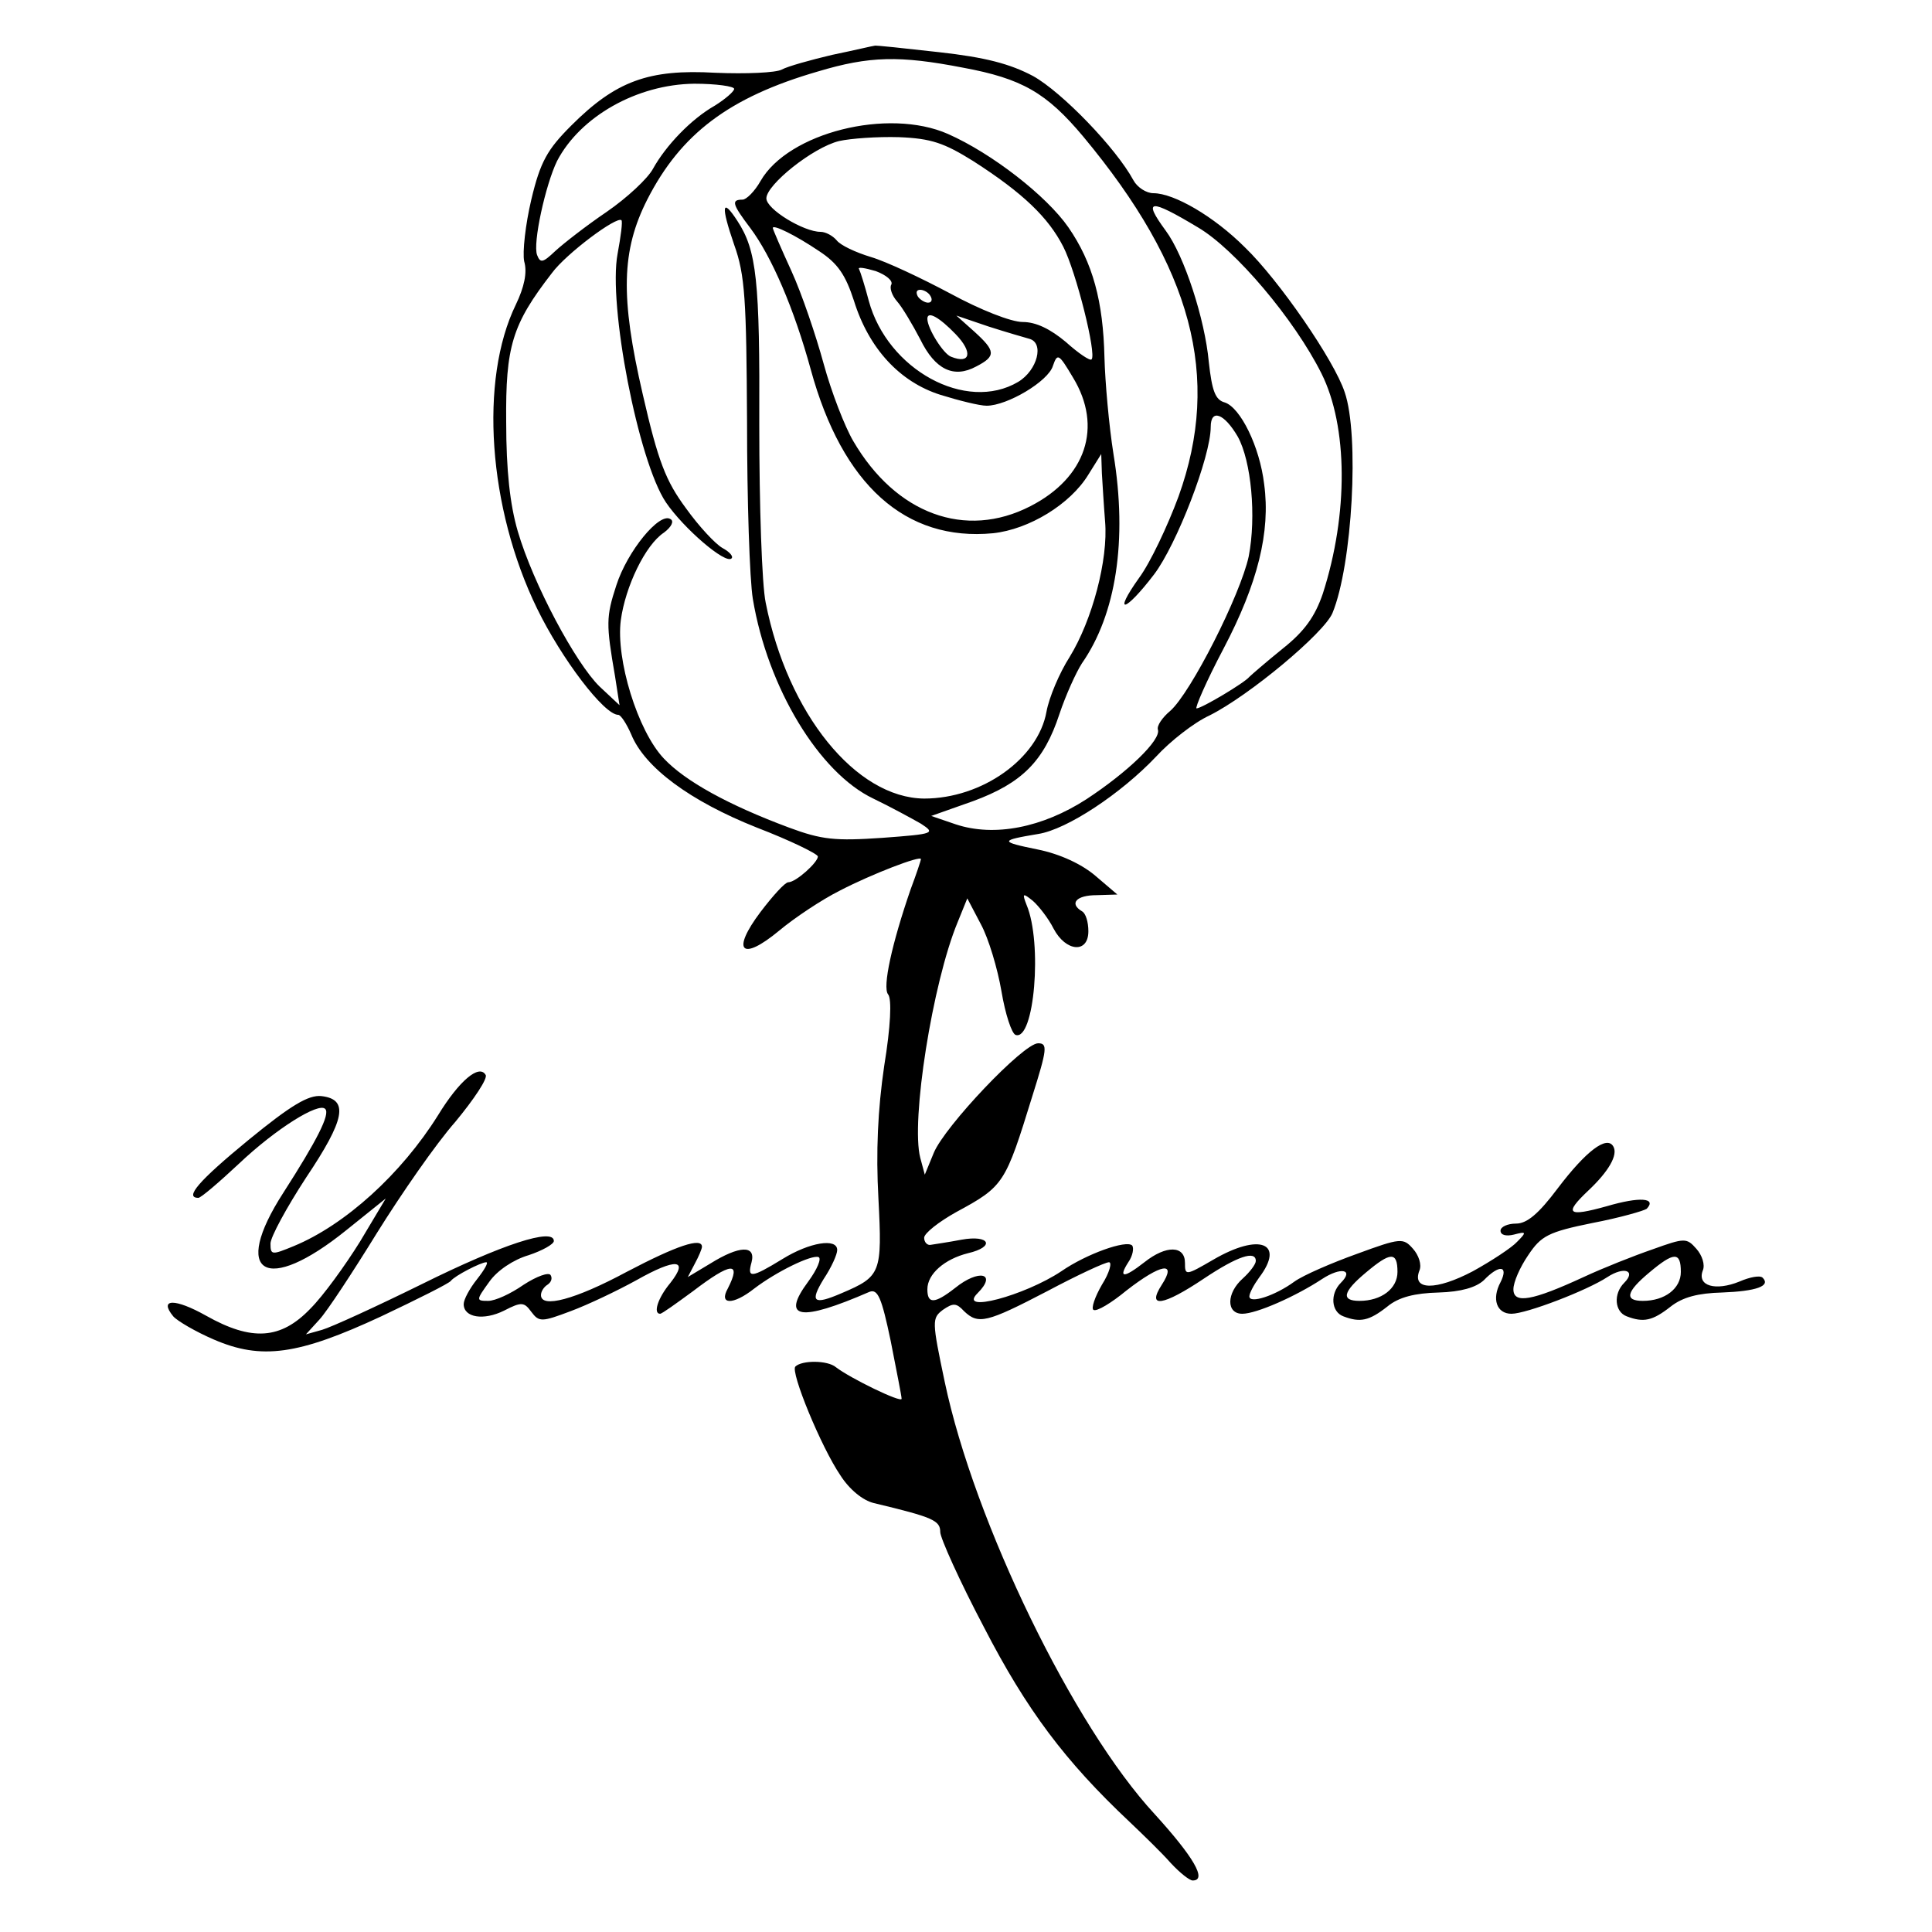
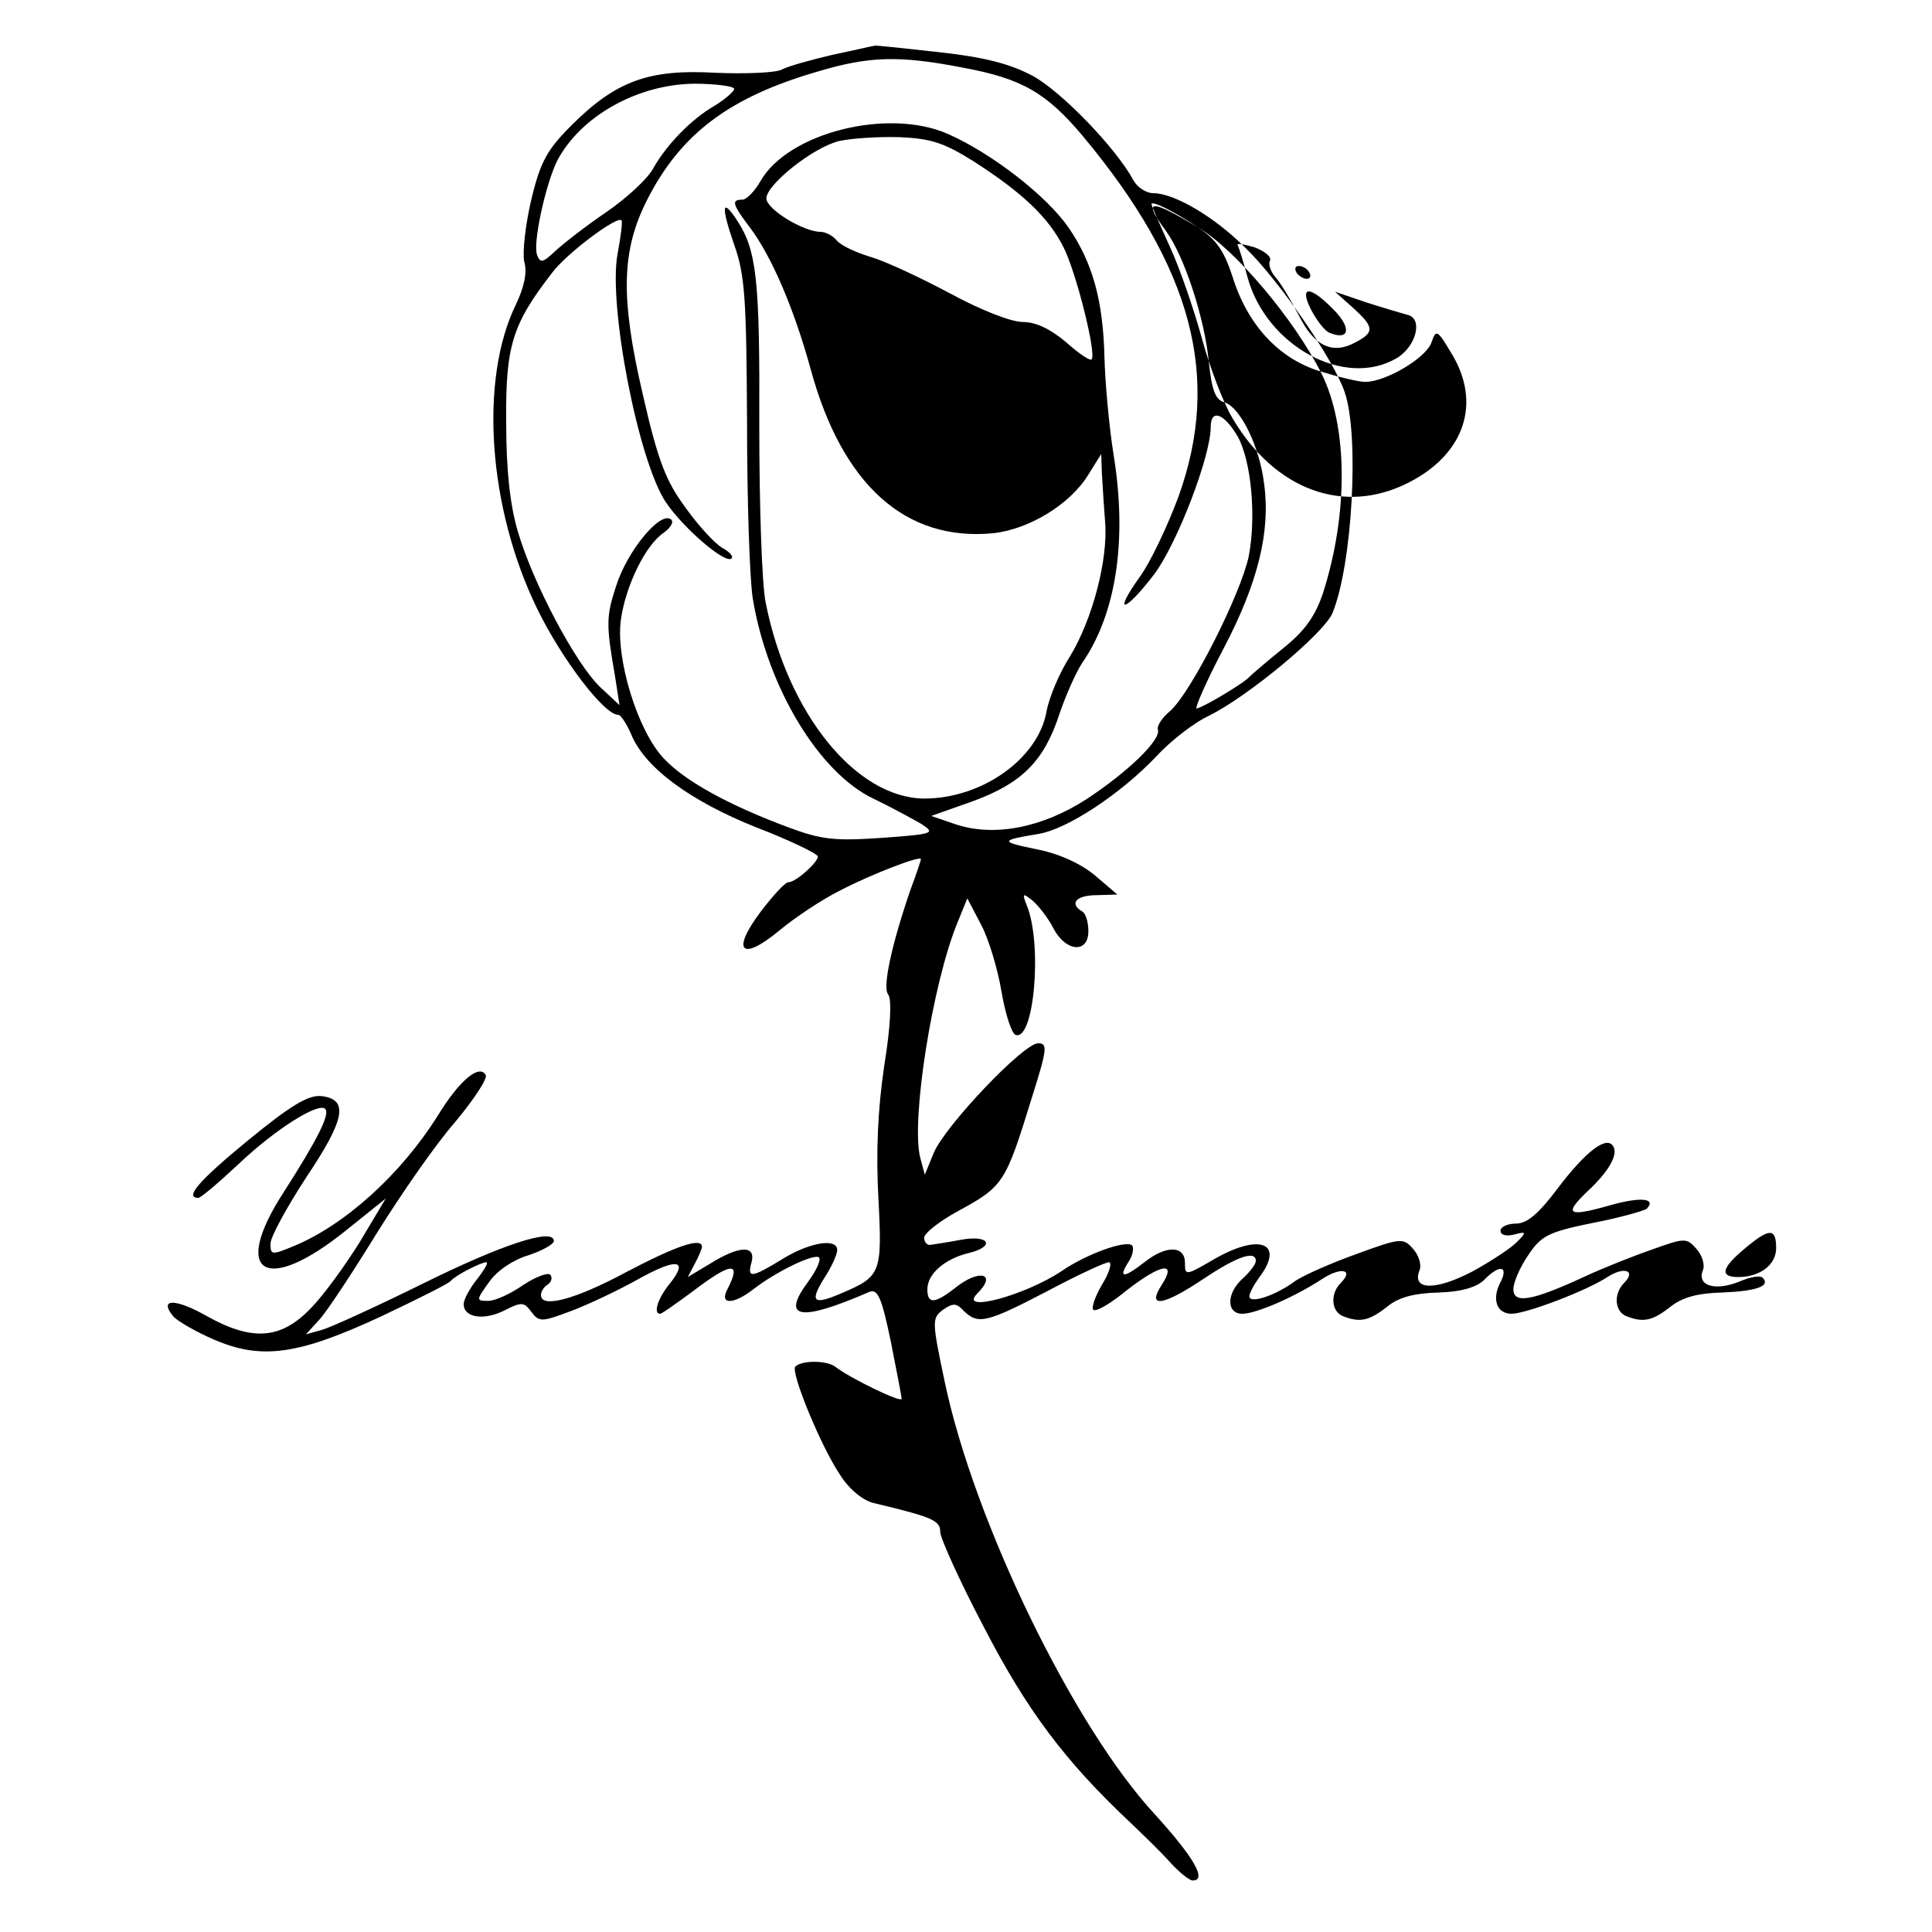
<svg xmlns="http://www.w3.org/2000/svg" version="1.0" width="300pt" height="300pt" viewBox="0 0 300 300" preserveAspectRatio="xMidYMid meet">
  <g transform="translate(0,300) scale(0.1,-0.1)" fill="#000000" stroke="none">
-     <path d="M1293 2915 c-34 -8 -70 -18 -79 -23 -9 -5 -56 -7 -103 -5 -104 6 -155 -13 -224 -82 -37 -37 -48 -56 -62 -115 -9 -38 -14 -82 -11 -96 5 -17 0 -40 -13 -67 -57 -117 -43 -316 33 -472 38 -78 104 -165 126 -165 4 0 13 -14 20 -30 21 -52 92 -104 195 -145 52 -20 95 -41 95 -45 0 -9 -34 -40 -46 -40 -5 0 -24 -21 -43 -46 -46 -61 -30 -78 29 -29 24 20 66 48 94 62 50 26 126 55 126 49 0 -2 -7 -23 -16 -47 -29 -84 -44 -152 -35 -163 6 -7 4 -50 -6 -111 -10 -68 -13 -134 -9 -206 6 -116 4 -121 -57 -147 -44 -19 -50 -14 -28 22 12 18 21 38 21 45 0 19 -43 12 -85 -14 -49 -30 -55 -30 -48 -5 7 27 -19 26 -64 -2 l-35 -21 11 21 c6 11 11 23 11 26 0 15 -39 2 -117 -39 -80 -43 -133 -57 -133 -36 0 6 5 13 10 16 6 4 8 10 5 15 -3 5 -22 -2 -42 -15 -20 -14 -44 -25 -55 -25 -19 0 -19 1 2 30 12 17 37 34 61 41 21 7 39 17 39 22 0 21 -80 -5 -205 -67 -71 -35 -141 -67 -155 -71 l-25 -7 21 23 c12 13 52 74 89 134 38 61 92 139 122 173 29 35 51 68 47 73 -10 17 -41 -9 -74 -63 -57 -91 -144 -170 -224 -203 -34 -14 -36 -14 -36 4 0 10 25 56 55 102 61 91 67 122 24 127 -20 2 -47 -14 -113 -68 -78 -64 -100 -90 -78 -90 4 0 32 24 63 53 57 54 124 96 134 85 8 -8 -13 -49 -65 -130 -82 -127 -27 -159 98 -58 l61 49 -40 -67 c-23 -37 -57 -84 -77 -104 -46 -48 -91 -51 -162 -11 -48 27 -74 27 -51 -1 6 -7 35 -24 63 -36 74 -32 131 -24 260 36 57 27 105 51 108 55 6 8 47 29 55 29 4 0 -3 -12 -14 -26 -12 -15 -21 -32 -21 -39 0 -21 31 -26 63 -10 27 14 31 13 42 -2 12 -16 16 -16 61 1 27 10 73 32 102 48 62 35 82 33 53 -4 -20 -24 -27 -48 -16 -48 3 0 25 16 51 35 59 45 76 47 54 4 -14 -25 8 -26 41 0 34 26 89 53 100 49 5 -2 -2 -19 -16 -38 -43 -58 -13 -63 95 -16 13 5 19 -9 33 -76 9 -46 17 -86 17 -90 0 -7 -80 32 -102 49 -13 11 -53 11 -63 1 -8 -8 40 -125 70 -169 14 -22 35 -39 52 -43 92 -22 103 -27 103 -45 0 -9 30 -76 68 -148 66 -128 126 -208 226 -302 21 -20 50 -48 64 -64 14 -15 29 -27 34 -27 23 0 1 37 -59 103 -126 136 -280 453 -326 671 -20 95 -20 99 -3 112 16 11 21 11 33 -2 22 -21 35 -18 129 31 47 25 90 45 96 45 5 0 1 -16 -11 -35 -11 -19 -17 -37 -13 -39 5 -3 28 11 51 30 54 42 79 46 55 9 -24 -37 2 -33 66 10 51 34 80 44 80 27 0 -5 -9 -17 -20 -27 -26 -23 -26 -55 -1 -55 22 0 83 27 124 54 29 19 50 15 29 -6 -17 -17 -15 -45 4 -52 26 -10 40 -7 68 15 18 15 43 21 80 22 35 1 58 8 70 19 24 25 39 23 26 -3 -14 -26 -6 -49 17 -49 23 0 117 36 149 57 26 17 45 10 26 -9 -17 -17 -15 -45 4 -52 26 -10 40 -7 68 15 19 15 43 21 80 22 53 2 76 10 63 23 -4 4 -20 1 -36 -6 -37 -15 -66 -7 -57 17 4 9 -1 24 -10 34 -15 17 -18 17 -68 -1 -29 -10 -77 -29 -107 -43 -80 -37 -109 -42 -109 -19 0 11 10 34 23 53 20 30 31 36 100 50 42 8 80 19 84 22 16 17 -11 19 -62 4 -61 -17 -67 -12 -29 24 32 30 47 56 39 69 -10 17 -42 -7 -86 -65 -30 -40 -48 -55 -65 -55 -13 0 -24 -5 -24 -11 0 -7 9 -9 21 -6 19 5 20 4 5 -11 -8 -9 -40 -30 -69 -46 -57 -30 -95 -30 -83 1 4 9 -1 24 -10 34 -15 17 -19 17 -87 -8 -39 -14 -83 -33 -97 -43 -30 -22 -70 -35 -70 -23 0 5 7 18 15 29 41 54 1 70 -71 28 -43 -25 -44 -25 -44 -5 0 27 -29 28 -63 1 -32 -25 -41 -25 -25 0 7 10 9 22 6 26 -9 9 -71 -13 -110 -40 -57 -38 -162 -66 -130 -34 31 31 2 38 -35 8 -32 -25 -43 -25 -43 -2 0 24 27 47 63 56 43 10 34 29 -10 21 -21 -4 -42 -7 -48 -8 -5 -1 -10 4 -10 11 0 7 23 25 50 40 74 40 76 44 118 180 23 73 24 82 9 82 -23 0 -145 -129 -162 -170 l-14 -34 -7 26 c-15 57 19 272 58 366 l15 37 21 -40 c12 -22 26 -69 32 -104 6 -36 16 -66 22 -68 29 -10 42 143 17 202 -7 18 -6 19 10 6 9 -8 24 -27 32 -43 19 -36 54 -39 54 -4 0 14 -4 28 -10 31 -20 12 -9 25 23 25 l32 1 -34 29 c-21 18 -55 34 -90 41 -59 12 -59 14 1 24 45 7 129 63 183 120 22 24 59 53 83 64 62 31 178 128 191 159 31 75 42 277 19 343 -16 49 -102 174 -155 225 -48 48 -110 84 -142 84 -11 0 -25 9 -31 20 -27 50 -111 137 -156 162 -36 19 -74 29 -146 37 -54 6 -99 11 -100 10 -2 0 -31 -7 -65 -14z m202 -20 c92 -17 130 -39 187 -107 169 -203 215 -373 148 -559 -17 -46 -44 -103 -61 -126 -42 -59 -22 -54 23 5 35 46 88 183 88 229 0 29 21 21 42 -15 21 -38 29 -124 17 -186 -13 -60 -90 -212 -122 -240 -12 -10 -21 -23 -19 -29 5 -16 -47 -66 -111 -108 -68 -44 -143 -59 -203 -39 l-38 13 65 23 c76 28 110 62 134 135 10 30 26 65 35 79 53 76 71 191 49 325 -7 44 -13 112 -14 150 -2 87 -18 147 -56 202 -34 49 -119 115 -187 145 -93 41 -248 2 -291 -73 -9 -16 -22 -29 -28 -29 -18 0 -16 -7 12 -44 33 -44 68 -125 94 -220 49 -179 147 -267 283 -254 56 6 120 45 148 91 l20 32 1 -30 c1 -16 3 -50 5 -75 5 -59 -20 -153 -55 -210 -16 -25 -32 -63 -36 -85 -13 -73 -100 -135 -190 -135 -106 1 -212 132 -246 304 -6 28 -10 152 -10 276 1 225 -4 271 -34 317 -24 37 -26 24 -5 -37 17 -47 19 -86 20 -275 0 -121 4 -245 9 -275 23 -138 103 -270 187 -310 27 -13 60 -31 74 -39 23 -15 21 -16 -60 -22 -73 -5 -94 -3 -145 16 -94 35 -161 72 -194 107 -41 43 -75 155 -67 215 7 52 38 117 67 136 12 9 16 18 10 21 -17 11 -67 -50 -84 -103 -16 -49 -16 -60 -2 -141 l7 -45 -31 29 c-37 36 -103 159 -127 241 -12 41 -18 94 -18 170 -1 117 9 151 71 231 22 30 101 89 108 82 2 -2 -1 -25 -6 -52 -15 -79 32 -322 75 -386 27 -40 93 -97 102 -87 3 3 -3 10 -14 16 -11 6 -37 34 -57 62 -31 42 -43 72 -67 177 -35 151 -33 223 7 302 52 102 127 159 265 199 80 24 127 25 225 6z m-355 -33 c0 -4 -14 -16 -30 -26 -37 -21 -76 -62 -96 -98 -8 -15 -40 -45 -72 -67 -31 -21 -67 -49 -80 -61 -19 -18 -23 -19 -28 -6 -7 18 13 109 31 146 36 69 124 119 213 120 34 0 62 -4 62 -8z m371 -112 c78 -50 117 -88 140 -133 20 -39 52 -167 44 -175 -2 -3 -20 9 -40 27 -24 20 -46 31 -67 31 -18 0 -66 19 -112 44 -45 24 -100 50 -124 57 -23 7 -47 18 -53 26 -6 7 -17 13 -25 13 -26 0 -84 35 -84 52 0 21 72 79 113 89 18 4 59 7 93 6 50 -2 70 -9 115 -37z m349 -103 c58 -34 150 -143 192 -227 41 -82 42 -218 2 -342 -12 -35 -28 -58 -62 -85 -26 -21 -49 -41 -52 -44 -7 -9 -74 -49 -82 -49 -3 0 15 42 42 93 53 101 73 181 63 255 -7 59 -37 119 -61 127 -15 4 -20 18 -25 63 -6 66 -38 165 -67 204 -36 49 -25 50 50 5z m-588 -37 c29 -19 41 -37 54 -77 23 -74 71 -126 134 -146 29 -9 61 -17 72 -17 32 0 96 38 103 62 7 20 9 19 31 -18 47 -77 20 -156 -66 -200 -101 -52 -209 -12 -275 101 -13 22 -34 76 -46 120 -12 44 -34 109 -50 144 -16 35 -29 65 -29 67 0 6 35 -11 72 -36z m112 -52 c-3 -5 1 -17 9 -26 8 -9 24 -36 36 -59 23 -47 52 -61 87 -42 31 16 30 24 -3 54 l-28 25 50 -17 c28 -9 56 -17 63 -19 24 -6 13 -49 -17 -67 -81 -48 -203 19 -232 126 -6 23 -13 45 -15 49 -3 4 9 2 26 -3 16 -6 27 -15 24 -21z m61 -18 c3 -5 2 -10 -4 -10 -5 0 -13 5 -16 10 -3 6 -2 10 4 10 5 0 13 -4 16 -10z m39 -59 c27 -28 23 -47 -7 -35 -12 4 -37 44 -37 59 0 13 19 2 44 -24z m686 -1456 c0 -26 -25 -45 -59 -45 -29 0 -26 14 10 44 38 32 49 33 49 1z m440 0 c0 -26 -25 -45 -59 -45 -29 0 -26 14 10 44 38 32 49 33 49 1z" />
+     <path d="M1293 2915 c-34 -8 -70 -18 -79 -23 -9 -5 -56 -7 -103 -5 -104 6 -155 -13 -224 -82 -37 -37 -48 -56 -62 -115 -9 -38 -14 -82 -11 -96 5 -17 0 -40 -13 -67 -57 -117 -43 -316 33 -472 38 -78 104 -165 126 -165 4 0 13 -14 20 -30 21 -52 92 -104 195 -145 52 -20 95 -41 95 -45 0 -9 -34 -40 -46 -40 -5 0 -24 -21 -43 -46 -46 -61 -30 -78 29 -29 24 20 66 48 94 62 50 26 126 55 126 49 0 -2 -7 -23 -16 -47 -29 -84 -44 -152 -35 -163 6 -7 4 -50 -6 -111 -10 -68 -13 -134 -9 -206 6 -116 4 -121 -57 -147 -44 -19 -50 -14 -28 22 12 18 21 38 21 45 0 19 -43 12 -85 -14 -49 -30 -55 -30 -48 -5 7 27 -19 26 -64 -2 l-35 -21 11 21 c6 11 11 23 11 26 0 15 -39 2 -117 -39 -80 -43 -133 -57 -133 -36 0 6 5 13 10 16 6 4 8 10 5 15 -3 5 -22 -2 -42 -15 -20 -14 -44 -25 -55 -25 -19 0 -19 1 2 30 12 17 37 34 61 41 21 7 39 17 39 22 0 21 -80 -5 -205 -67 -71 -35 -141 -67 -155 -71 l-25 -7 21 23 c12 13 52 74 89 134 38 61 92 139 122 173 29 35 51 68 47 73 -10 17 -41 -9 -74 -63 -57 -91 -144 -170 -224 -203 -34 -14 -36 -14 -36 4 0 10 25 56 55 102 61 91 67 122 24 127 -20 2 -47 -14 -113 -68 -78 -64 -100 -90 -78 -90 4 0 32 24 63 53 57 54 124 96 134 85 8 -8 -13 -49 -65 -130 -82 -127 -27 -159 98 -58 l61 49 -40 -67 c-23 -37 -57 -84 -77 -104 -46 -48 -91 -51 -162 -11 -48 27 -74 27 -51 -1 6 -7 35 -24 63 -36 74 -32 131 -24 260 36 57 27 105 51 108 55 6 8 47 29 55 29 4 0 -3 -12 -14 -26 -12 -15 -21 -32 -21 -39 0 -21 31 -26 63 -10 27 14 31 13 42 -2 12 -16 16 -16 61 1 27 10 73 32 102 48 62 35 82 33 53 -4 -20 -24 -27 -48 -16 -48 3 0 25 16 51 35 59 45 76 47 54 4 -14 -25 8 -26 41 0 34 26 89 53 100 49 5 -2 -2 -19 -16 -38 -43 -58 -13 -63 95 -16 13 5 19 -9 33 -76 9 -46 17 -86 17 -90 0 -7 -80 32 -102 49 -13 11 -53 11 -63 1 -8 -8 40 -125 70 -169 14 -22 35 -39 52 -43 92 -22 103 -27 103 -45 0 -9 30 -76 68 -148 66 -128 126 -208 226 -302 21 -20 50 -48 64 -64 14 -15 29 -27 34 -27 23 0 1 37 -59 103 -126 136 -280 453 -326 671 -20 95 -20 99 -3 112 16 11 21 11 33 -2 22 -21 35 -18 129 31 47 25 90 45 96 45 5 0 1 -16 -11 -35 -11 -19 -17 -37 -13 -39 5 -3 28 11 51 30 54 42 79 46 55 9 -24 -37 2 -33 66 10 51 34 80 44 80 27 0 -5 -9 -17 -20 -27 -26 -23 -26 -55 -1 -55 22 0 83 27 124 54 29 19 50 15 29 -6 -17 -17 -15 -45 4 -52 26 -10 40 -7 68 15 18 15 43 21 80 22 35 1 58 8 70 19 24 25 39 23 26 -3 -14 -26 -6 -49 17 -49 23 0 117 36 149 57 26 17 45 10 26 -9 -17 -17 -15 -45 4 -52 26 -10 40 -7 68 15 19 15 43 21 80 22 53 2 76 10 63 23 -4 4 -20 1 -36 -6 -37 -15 -66 -7 -57 17 4 9 -1 24 -10 34 -15 17 -18 17 -68 -1 -29 -10 -77 -29 -107 -43 -80 -37 -109 -42 -109 -19 0 11 10 34 23 53 20 30 31 36 100 50 42 8 80 19 84 22 16 17 -11 19 -62 4 -61 -17 -67 -12 -29 24 32 30 47 56 39 69 -10 17 -42 -7 -86 -65 -30 -40 -48 -55 -65 -55 -13 0 -24 -5 -24 -11 0 -7 9 -9 21 -6 19 5 20 4 5 -11 -8 -9 -40 -30 -69 -46 -57 -30 -95 -30 -83 1 4 9 -1 24 -10 34 -15 17 -19 17 -87 -8 -39 -14 -83 -33 -97 -43 -30 -22 -70 -35 -70 -23 0 5 7 18 15 29 41 54 1 70 -71 28 -43 -25 -44 -25 -44 -5 0 27 -29 28 -63 1 -32 -25 -41 -25 -25 0 7 10 9 22 6 26 -9 9 -71 -13 -110 -40 -57 -38 -162 -66 -130 -34 31 31 2 38 -35 8 -32 -25 -43 -25 -43 -2 0 24 27 47 63 56 43 10 34 29 -10 21 -21 -4 -42 -7 -48 -8 -5 -1 -10 4 -10 11 0 7 23 25 50 40 74 40 76 44 118 180 23 73 24 82 9 82 -23 0 -145 -129 -162 -170 l-14 -34 -7 26 c-15 57 19 272 58 366 l15 37 21 -40 c12 -22 26 -69 32 -104 6 -36 16 -66 22 -68 29 -10 42 143 17 202 -7 18 -6 19 10 6 9 -8 24 -27 32 -43 19 -36 54 -39 54 -4 0 14 -4 28 -10 31 -20 12 -9 25 23 25 l32 1 -34 29 c-21 18 -55 34 -90 41 -59 12 -59 14 1 24 45 7 129 63 183 120 22 24 59 53 83 64 62 31 178 128 191 159 31 75 42 277 19 343 -16 49 -102 174 -155 225 -48 48 -110 84 -142 84 -11 0 -25 9 -31 20 -27 50 -111 137 -156 162 -36 19 -74 29 -146 37 -54 6 -99 11 -100 10 -2 0 -31 -7 -65 -14z m202 -20 c92 -17 130 -39 187 -107 169 -203 215 -373 148 -559 -17 -46 -44 -103 -61 -126 -42 -59 -22 -54 23 5 35 46 88 183 88 229 0 29 21 21 42 -15 21 -38 29 -124 17 -186 -13 -60 -90 -212 -122 -240 -12 -10 -21 -23 -19 -29 5 -16 -47 -66 -111 -108 -68 -44 -143 -59 -203 -39 l-38 13 65 23 c76 28 110 62 134 135 10 30 26 65 35 79 53 76 71 191 49 325 -7 44 -13 112 -14 150 -2 87 -18 147 -56 202 -34 49 -119 115 -187 145 -93 41 -248 2 -291 -73 -9 -16 -22 -29 -28 -29 -18 0 -16 -7 12 -44 33 -44 68 -125 94 -220 49 -179 147 -267 283 -254 56 6 120 45 148 91 l20 32 1 -30 c1 -16 3 -50 5 -75 5 -59 -20 -153 -55 -210 -16 -25 -32 -63 -36 -85 -13 -73 -100 -135 -190 -135 -106 1 -212 132 -246 304 -6 28 -10 152 -10 276 1 225 -4 271 -34 317 -24 37 -26 24 -5 -37 17 -47 19 -86 20 -275 0 -121 4 -245 9 -275 23 -138 103 -270 187 -310 27 -13 60 -31 74 -39 23 -15 21 -16 -60 -22 -73 -5 -94 -3 -145 16 -94 35 -161 72 -194 107 -41 43 -75 155 -67 215 7 52 38 117 67 136 12 9 16 18 10 21 -17 11 -67 -50 -84 -103 -16 -49 -16 -60 -2 -141 l7 -45 -31 29 c-37 36 -103 159 -127 241 -12 41 -18 94 -18 170 -1 117 9 151 71 231 22 30 101 89 108 82 2 -2 -1 -25 -6 -52 -15 -79 32 -322 75 -386 27 -40 93 -97 102 -87 3 3 -3 10 -14 16 -11 6 -37 34 -57 62 -31 42 -43 72 -67 177 -35 151 -33 223 7 302 52 102 127 159 265 199 80 24 127 25 225 6z m-355 -33 c0 -4 -14 -16 -30 -26 -37 -21 -76 -62 -96 -98 -8 -15 -40 -45 -72 -67 -31 -21 -67 -49 -80 -61 -19 -18 -23 -19 -28 -6 -7 18 13 109 31 146 36 69 124 119 213 120 34 0 62 -4 62 -8z m371 -112 c78 -50 117 -88 140 -133 20 -39 52 -167 44 -175 -2 -3 -20 9 -40 27 -24 20 -46 31 -67 31 -18 0 -66 19 -112 44 -45 24 -100 50 -124 57 -23 7 -47 18 -53 26 -6 7 -17 13 -25 13 -26 0 -84 35 -84 52 0 21 72 79 113 89 18 4 59 7 93 6 50 -2 70 -9 115 -37z m349 -103 c58 -34 150 -143 192 -227 41 -82 42 -218 2 -342 -12 -35 -28 -58 -62 -85 -26 -21 -49 -41 -52 -44 -7 -9 -74 -49 -82 -49 -3 0 15 42 42 93 53 101 73 181 63 255 -7 59 -37 119 -61 127 -15 4 -20 18 -25 63 -6 66 -38 165 -67 204 -36 49 -25 50 50 5z c29 -19 41 -37 54 -77 23 -74 71 -126 134 -146 29 -9 61 -17 72 -17 32 0 96 38 103 62 7 20 9 19 31 -18 47 -77 20 -156 -66 -200 -101 -52 -209 -12 -275 101 -13 22 -34 76 -46 120 -12 44 -34 109 -50 144 -16 35 -29 65 -29 67 0 6 35 -11 72 -36z m112 -52 c-3 -5 1 -17 9 -26 8 -9 24 -36 36 -59 23 -47 52 -61 87 -42 31 16 30 24 -3 54 l-28 25 50 -17 c28 -9 56 -17 63 -19 24 -6 13 -49 -17 -67 -81 -48 -203 19 -232 126 -6 23 -13 45 -15 49 -3 4 9 2 26 -3 16 -6 27 -15 24 -21z m61 -18 c3 -5 2 -10 -4 -10 -5 0 -13 5 -16 10 -3 6 -2 10 4 10 5 0 13 -4 16 -10z m39 -59 c27 -28 23 -47 -7 -35 -12 4 -37 44 -37 59 0 13 19 2 44 -24z m686 -1456 c0 -26 -25 -45 -59 -45 -29 0 -26 14 10 44 38 32 49 33 49 1z m440 0 c0 -26 -25 -45 -59 -45 -29 0 -26 14 10 44 38 32 49 33 49 1z" />
  </g>
</svg>